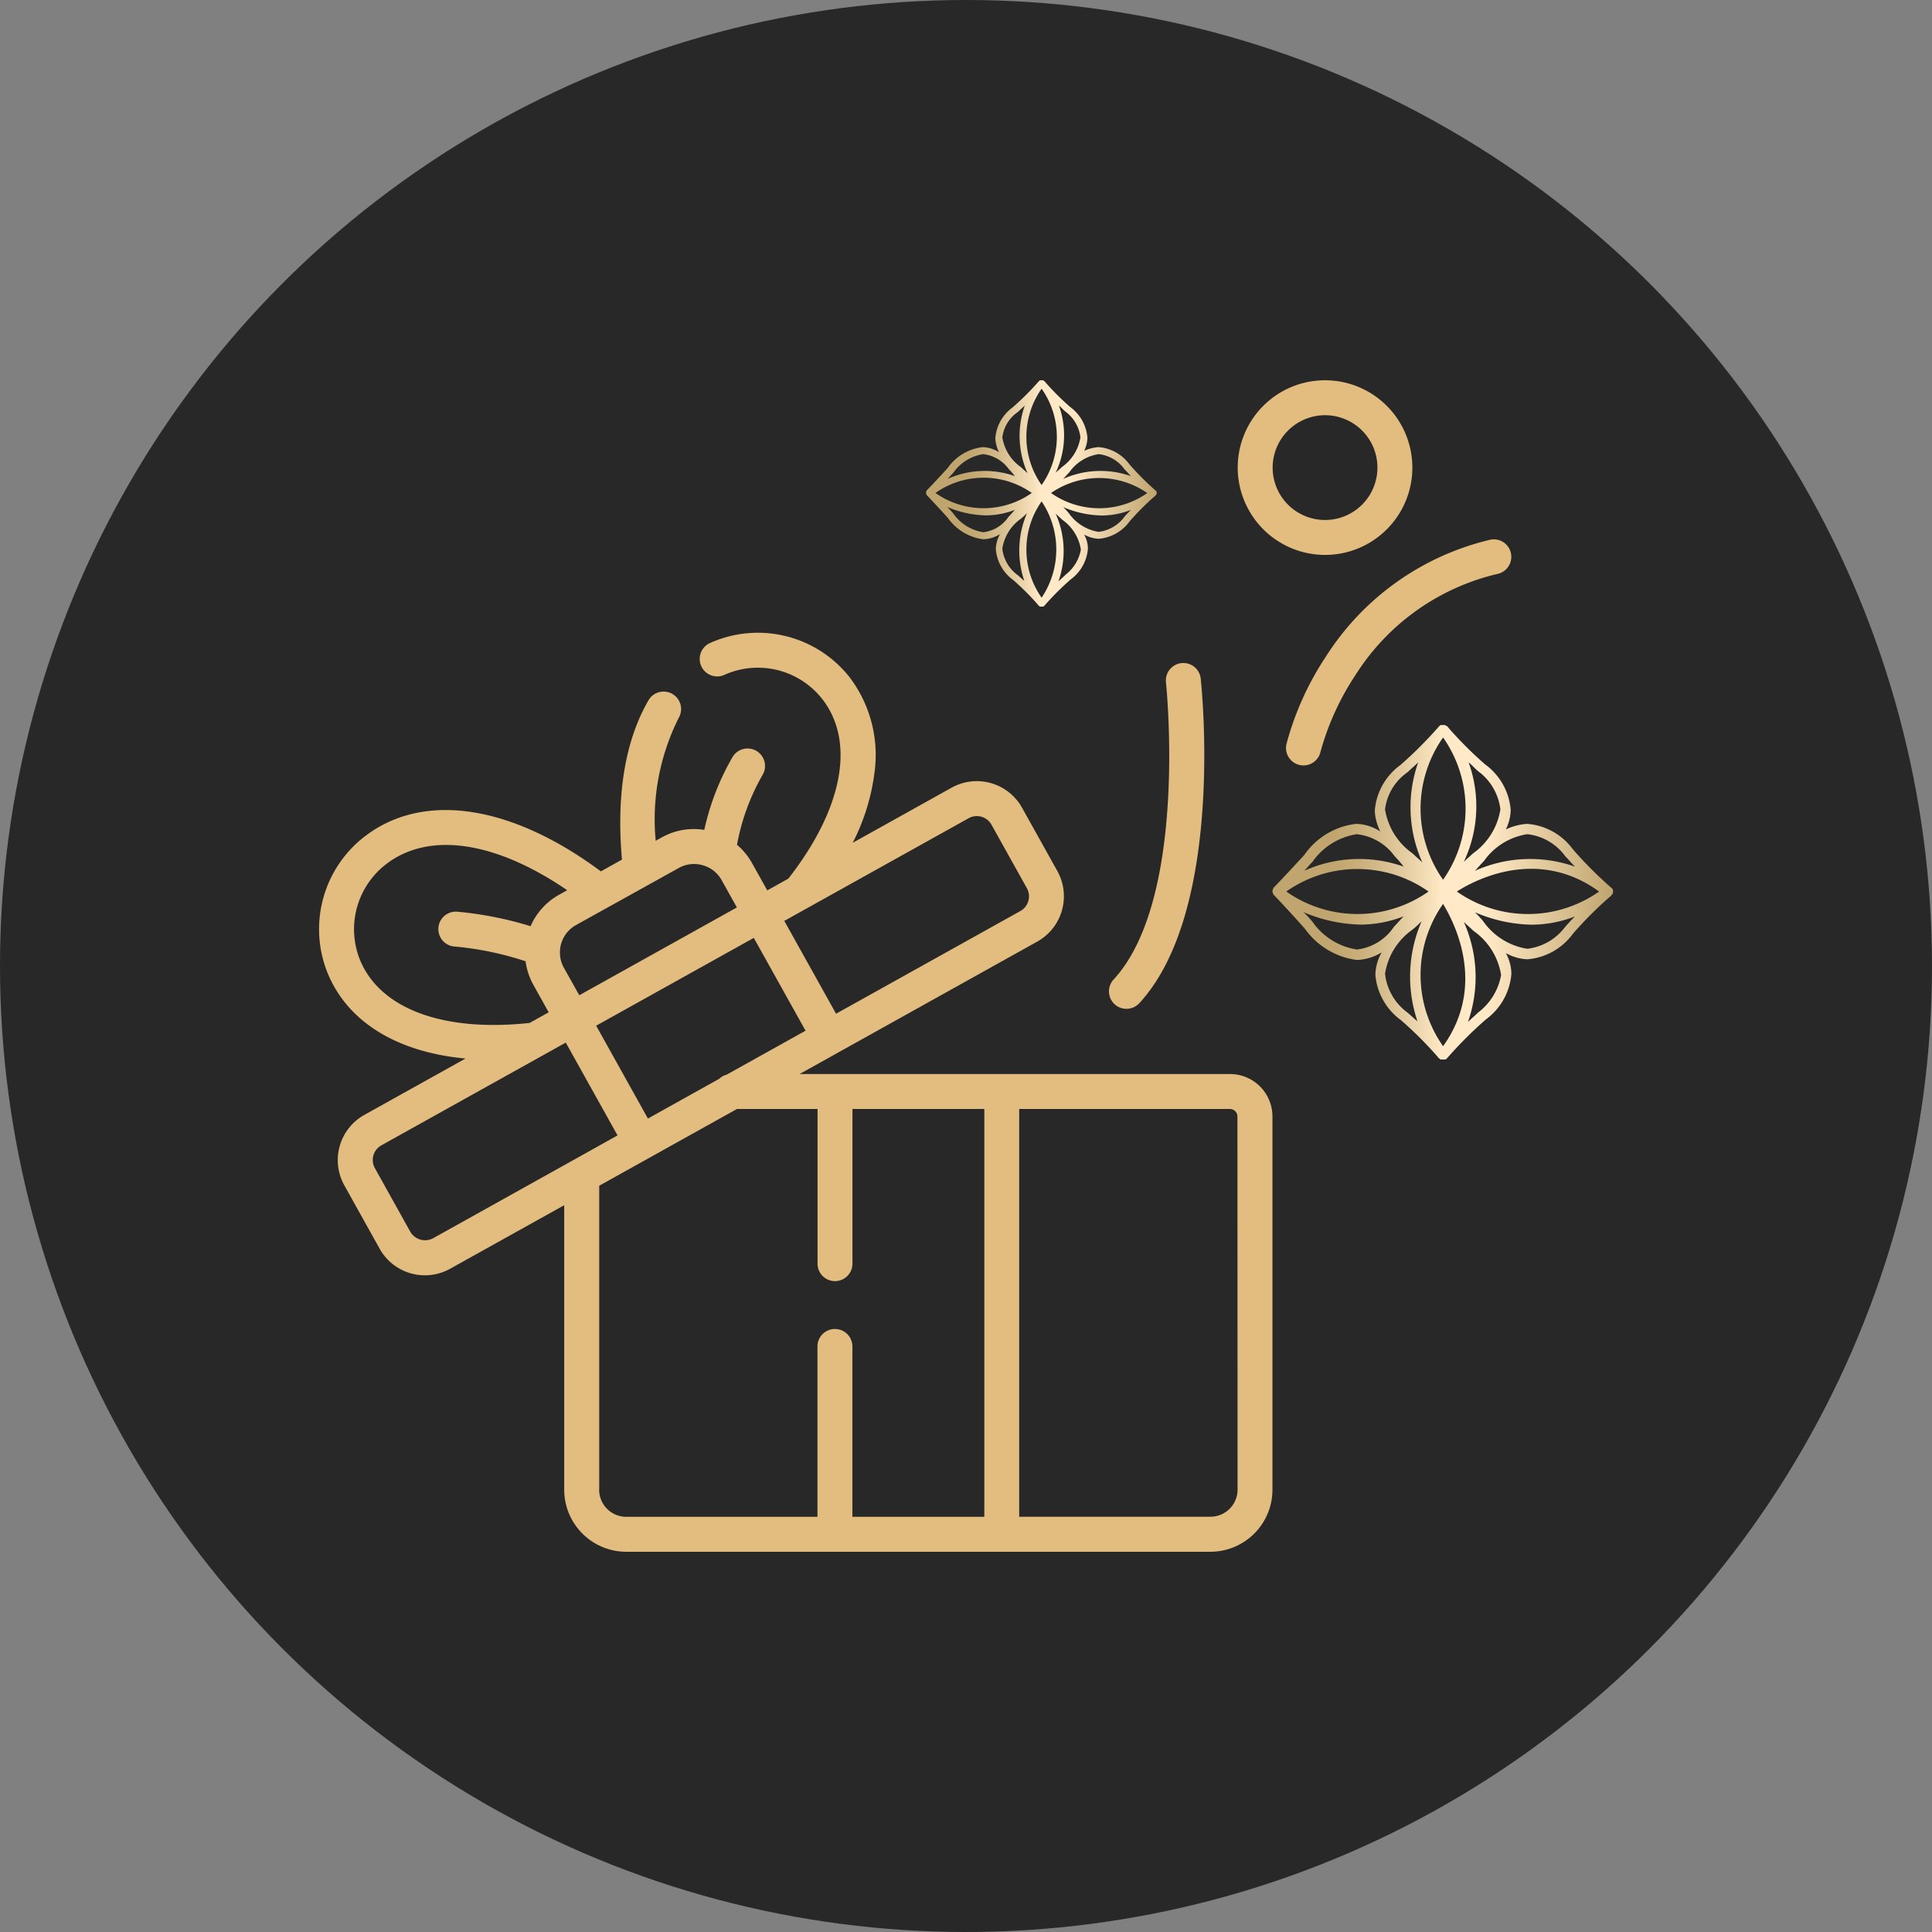
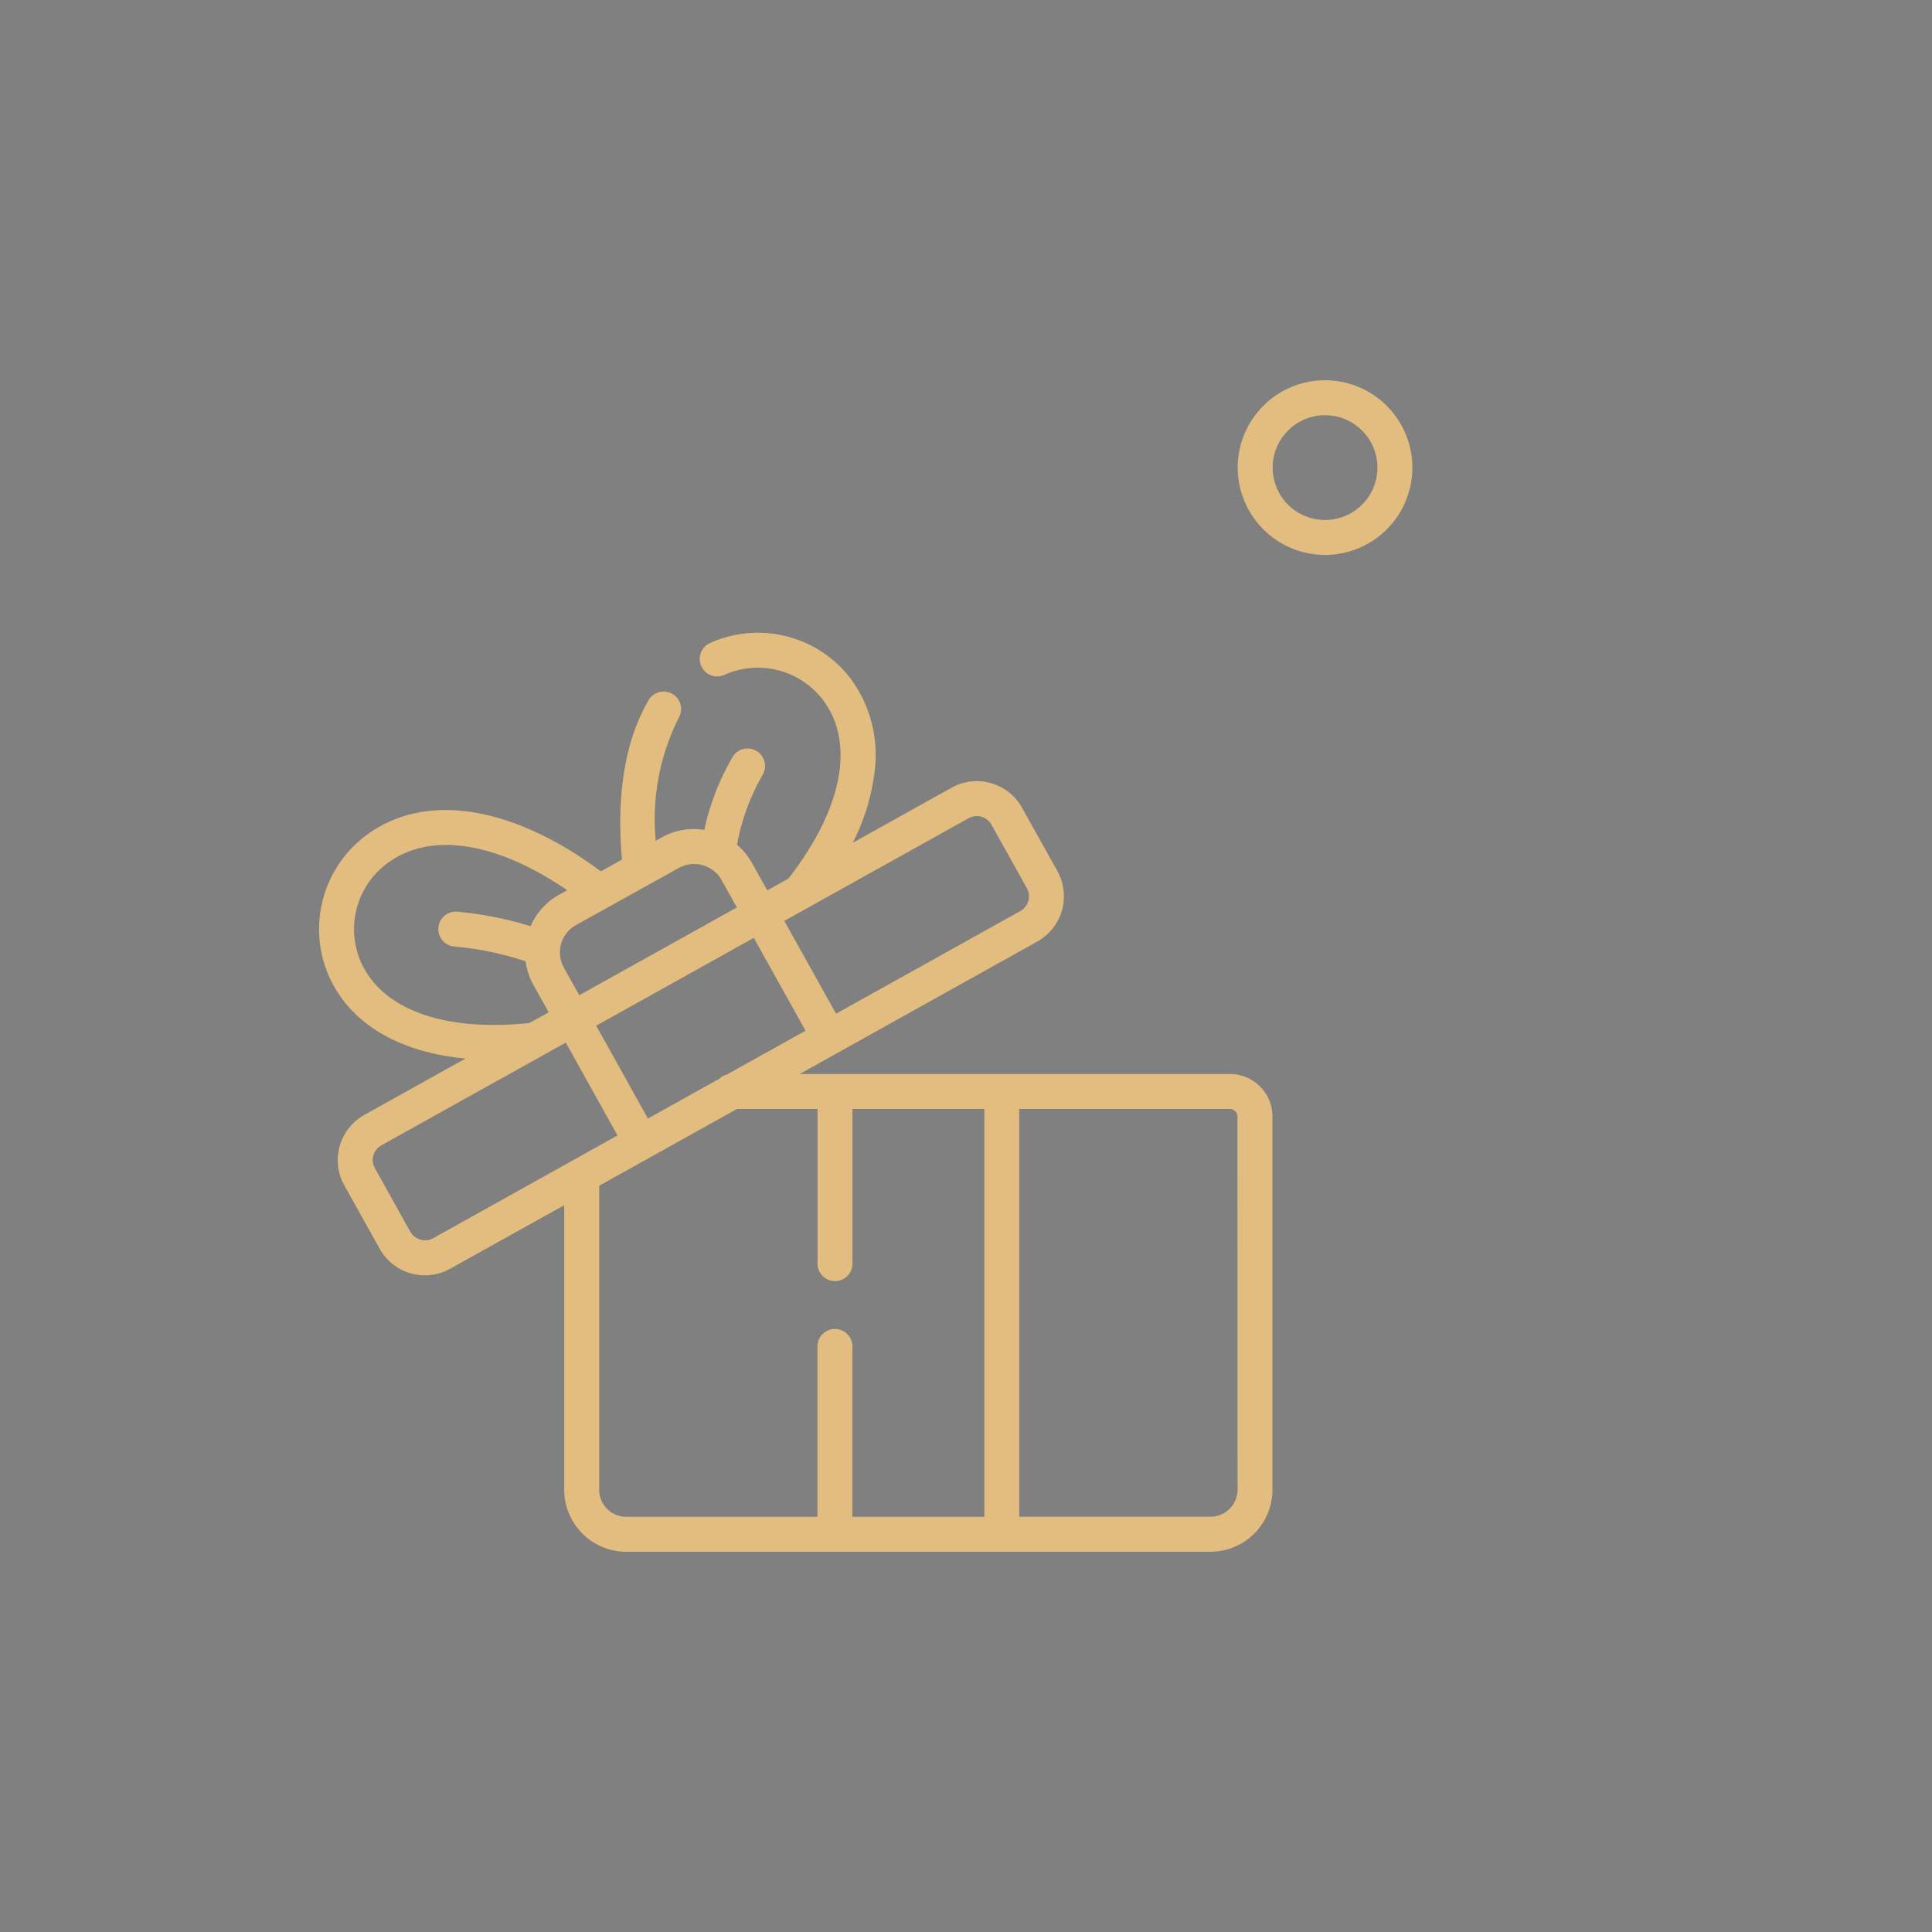
<svg xmlns="http://www.w3.org/2000/svg" width="110" height="110" viewBox="0 0 110 110">
  <rect x="0" y="0" width="110" height="110" fill="#808080" stroke="none" />
  <defs>
    <linearGradient id="linear-gradient" x1="-0.001" y1="0.499" x2="1.001" y2="0.499" gradientUnits="objectBoundingBox">
      <stop offset="0.178" stop-color="#c0a56e" />
      <stop offset="0.237" stop-color="#c7ac77" />
      <stop offset="0.337" stop-color="#d9c091" />
      <stop offset="0.463" stop-color="#f6e0ba" />
      <stop offset="0.496" stop-color="#ffe9c6" />
      <stop offset="0.627" stop-color="#ffe9c6" />
      <stop offset="0.998" stop-color="#c0a56e" />
    </linearGradient>
  </defs>
  <g id="Group_14430" data-name="Group 14430" transform="translate(-1330.21 -790.21)">
    <g id="Group_13174" data-name="Group 13174" transform="translate(1330 790)">
-       <circle id="Ellipse_63" data-name="Ellipse 63" cx="55" cy="55" r="55" transform="translate(0.21 0.21)" fill="#282828" />
      <g id="Group_45884" data-name="Group 45884" transform="translate(-8.387 -8.345)">
        <g id="Group_14352" data-name="Group 14352" transform="translate(26.76 30.206)">
          <path id="Path_7745" data-name="Path 7745" d="M51.871,138.052H27.364l13.54-7.546a2.953,2.953,0,0,0,1.139-4.005l-2.018-3.618a2.949,2.949,0,0,0-4.006-1.135l-5.632,3.139a11.984,11.984,0,0,0,1.227-3.9,7.331,7.331,0,0,0-1.383-5.5,6.645,6.645,0,0,0-8-1.96.995.995,0,0,0,.815,1.814,4.66,4.66,0,0,1,5.612,1.366c1.893,2.436,1.167,6.247-1.935,10.22l-1.2.669-.869-1.557A3.753,3.753,0,0,0,23.8,125a12.5,12.5,0,0,1,1.451-3.971.994.994,0,0,0-1.7-1.034,14.4,14.4,0,0,0-1.613,4.156,3.74,3.74,0,0,0-2.423.429l-.344.192a12.872,12.872,0,0,1,1.311-7,.994.994,0,1,0-1.721-1c-1.33,2.3-1.837,5.348-1.512,9.071l-1.2.67c-5.074-3.772-10.04-4.543-13.371-2.044A6.661,6.661,0,0,0,.47,132.251c1.133,2.831,3.968,4.555,7.872,4.919l-5.766,3.213a2.947,2.947,0,0,0-1.137,4l2.018,3.621a2.95,2.95,0,0,0,4.005,1.137h0l6.5-3.621v16.2a3.536,3.536,0,0,0,3.533,3.532H50.753a3.536,3.536,0,0,0,3.533-3.532V140.465a2.417,2.417,0,0,0-2.414-2.413Zm-33.143,2.535L15.782,135.3l8.974-5,2.947,5.285-4.487,2.5a.989.989,0,0,0-.422.235Zm18.261-17.1a.946.946,0,0,1,.463-.121.958.958,0,0,1,.836.489l2.017,3.616a.96.96,0,0,1-.371,1.3L29.44,134.618l-2.947-5.285Zm-16.5,2.831a1.763,1.763,0,0,1,.861-.224,1.817,1.817,0,0,1,.5.07,1.771,1.771,0,0,1,1.074.847l.869,1.556-8.974,5L13.943,132a1.759,1.759,0,0,1-.219-1c0-.01,0-.019,0-.029a1.819,1.819,0,0,1,.061-.329,1.77,1.77,0,0,1,.847-1.071Zm-18.169,5.2a4.669,4.669,0,0,1,1.556-5.455c2.439-1.83,6.207-1.248,10.256,1.524l-.462.258a3.738,3.738,0,0,0-1.622,1.79,20.374,20.374,0,0,0-4.182-.826.995.995,0,0,0-.217,1.977,18.05,18.05,0,0,1,4.114.846,3.748,3.748,0,0,0,.445,1.345l.87,1.561-1.086.605C7.054,135.677,3.445,134.33,2.317,131.512ZM6.5,147.4a.971.971,0,0,1-1.3-.367l-2.017-3.62a.955.955,0,0,1,.367-1.3l9.2-5.126a.965.965,0,0,0,.085-.047l1.216-.678,2.947,5.285-2.5,1.395-.016.009Zm9.455,14.314V144.412l7.844-4.371h4.586v8.807a.994.994,0,1,0,1.989,0v-8.807h7.508v23.221H30.37v-9.7a.994.994,0,1,0-1.989,0v9.7H17.495A1.545,1.545,0,0,1,15.951,161.719Zm36.345,0a1.545,1.545,0,0,1-1.544,1.543H39.867V140.041h12a.43.43,0,0,1,.425.424Z" transform="translate(-0.001 -98.552)" fill="#e2bd7f" />
-           <path id="Path_7746" data-name="Path 7746" d="M342.447,127.147c.013.122,1.275,12.282-2.982,16.9a.994.994,0,0,0,1.462,1.349c4.864-5.273,3.556-17.925,3.5-18.461a.995.995,0,1,0-1.978.214Z" transform="translate(-294.224 -109.928)" fill="#e2bd7f" />
-           <path id="Path_7747" data-name="Path 7747" d="M417.476,79.486a16.839,16.839,0,0,0-2.239,4.972.994.994,0,0,0,1.939.442,15.153,15.153,0,0,1,2-4.386,13.108,13.108,0,0,1,8.1-5.75.994.994,0,1,0-.462-1.935A15.241,15.241,0,0,0,417.476,79.486Z" transform="translate(-360.155 -63.744)" fill="#e2bd7f" />
-           <path id="Path_7750" data-name="Path 7750" d="M399.448,14.44a4.972,4.972,0,1,0-4.975-4.97A4.978,4.978,0,0,0,399.448,14.44Zm0-7.955a2.983,2.983,0,1,1-2.986,2.985,2.989,2.989,0,0,1,2.986-2.985Z" transform="translate(-342.166 -4.496)" fill="#e2bd7f" />
-           <path id="Path_7774" data-name="Path 7774" d="M14.825,11.616h0V11.59h0v-.027c0-.027-.027-.053-.053-.08a15.726,15.726,0,0,1-1.491-1.491,2.408,2.408,0,0,0-1.757-.985,2.227,2.227,0,0,0-.825.213,1.813,1.813,0,0,0,.186-.745A2.408,2.408,0,0,0,9.9,6.718,14.622,14.622,0,0,1,8.462,5.28a.026.026,0,0,0-.027-.027l-.027-.027H8.382L8.356,5.2H8.2c-.027,0-.053.027-.08.053A15.726,15.726,0,0,1,6.625,6.744,2.408,2.408,0,0,0,5.64,8.5a1.974,1.974,0,0,0,.213.8,1.819,1.819,0,0,0-.932-.293,2.815,2.815,0,0,0-2,1.2c-.586.639-1.092,1.171-1.171,1.251h0l-.027.027v.027c0,.027-.027.027-.027.053v.027h0v.027h0v.027h0c0,.027.027.027.027.053s0,.027.027.053c0,0,.586.612,1.2,1.3a2.906,2.906,0,0,0,2,1.2,1.909,1.909,0,0,0,.958-.293,1.858,1.858,0,0,0-.24.852,2.408,2.408,0,0,0,.985,1.757A14.622,14.622,0,0,1,8.09,18.006a.026.026,0,0,0,.027.027h0c.027.027.053.053.08.053h.16c.027,0,.053-.027.08-.053a15.726,15.726,0,0,1,1.491-1.491,2.408,2.408,0,0,0,.985-1.757,1.706,1.706,0,0,0-.213-.8,1.845,1.845,0,0,0,.825.24,2.408,2.408,0,0,0,1.757-.985A14.622,14.622,0,0,1,14.719,11.8a.026.026,0,0,0,.027-.027.368.368,0,0,0,.08-.106v-.027h0v-.027Zm-3.3-2.21a2.09,2.09,0,0,1,1.464.852c.133.133.24.266.373.4a5.2,5.2,0,0,0-3.86.16c.106-.106.213-.24.346-.373A2.51,2.51,0,0,1,11.524,9.406ZM9.261,6.638c.133.106.24.24.373.346a2.141,2.141,0,0,1,.852,1.464,2.562,2.562,0,0,1-1.065,1.7c-.106.106-.24.213-.346.319A4.991,4.991,0,0,0,9.261,6.638Zm-.985-.958a4.767,4.767,0,0,1,0,5.484A4.767,4.767,0,0,1,8.276,5.679ZM6.918,7.01c.133-.133.266-.24.4-.373a5.2,5.2,0,0,0,.16,3.86c-.106-.106-.24-.213-.373-.346a2.562,2.562,0,0,1-1.065-1.7A2.049,2.049,0,0,1,6.918,7.01ZM3.244,10.471a2.562,2.562,0,0,1,1.7-1.065,2.09,2.09,0,0,1,1.464.852,4.628,4.628,0,0,1,.346.4,5.139,5.139,0,0,0-3.834.16C3.031,10.711,3.138,10.578,3.244,10.471Zm4.473,1.145a4.767,4.767,0,0,1-5.484,0A4.767,4.767,0,0,1,7.717,11.616ZM4.948,13.852a2.562,2.562,0,0,1-1.7-1.065,4.76,4.76,0,0,0-.346-.373,5.891,5.891,0,0,0,2.21.479,4.652,4.652,0,0,0,1.651-.319c-.133.133-.24.266-.373.4A2,2,0,0,1,4.948,13.852Zm2.343,2.769c-.133-.106-.266-.24-.4-.346a2.137,2.137,0,0,1-.852-1.491A2.562,2.562,0,0,1,7.1,13.08a4.094,4.094,0,0,0,.346-.319A5.355,5.355,0,0,0,7.291,16.621Zm.985.958a4.767,4.767,0,0,1,0-5.484A4.919,4.919,0,0,1,8.276,17.58Zm1.358-1.3c-.133.133-.266.24-.4.373a5.2,5.2,0,0,0-.16-3.86c.106.106.24.213.373.346a2.562,2.562,0,0,1,1.065,1.7A2.32,2.32,0,0,1,9.634,16.275Zm3.354-3.3a2.141,2.141,0,0,1-1.464.852,2.562,2.562,0,0,1-1.7-1.065,4.094,4.094,0,0,0-.319-.346,5.774,5.774,0,0,0,2.21.479,4.652,4.652,0,0,0,1.651-.319A5.112,5.112,0,0,0,12.988,12.974Zm-4.18-1.358a4.82,4.82,0,0,1,5.484,0A4.767,4.767,0,0,1,8.808,11.616Z" transform="translate(32.866 -5.2)" fill="url(#linear-gradient)" />
-           <path id="Path_7775" data-name="Path 7775" d="M21.09,14.679h0v-.039h0V14.6c0-.039-.039-.079-.079-.118a23.232,23.232,0,0,1-2.2-2.2,3.557,3.557,0,0,0-2.6-1.455,3.29,3.29,0,0,0-1.219.315,2.679,2.679,0,0,0,.275-1.1,3.557,3.557,0,0,0-1.455-2.6A21.6,21.6,0,0,1,11.69,5.318a.039.039,0,0,0-.039-.039l-.039-.039h-.039L11.533,5.2H11.3c-.039,0-.079.039-.118.079a23.232,23.232,0,0,1-2.2,2.2,3.557,3.557,0,0,0-1.455,2.6,2.916,2.916,0,0,0,.315,1.18,2.687,2.687,0,0,0-1.377-.433,4.158,4.158,0,0,0-2.95,1.77c-.865.944-1.613,1.731-1.731,1.849h0l-.039.039v.039c0,.039-.039.039-.039.079v.039h0v.039h0v.039h0c0,.039.039.039.039.079s0,.039.039.079c0,0,.865.9,1.77,1.927a4.293,4.293,0,0,0,2.95,1.77,2.82,2.82,0,0,0,1.416-.433A2.744,2.744,0,0,0,7.56,19.4a3.557,3.557,0,0,0,1.455,2.6,21.6,21.6,0,0,1,2.124,2.124.039.039,0,0,0,.039.039h0c.039.039.079.079.118.079h.236c.039,0,.079-.039.118-.079a23.232,23.232,0,0,1,2.2-2.2,3.557,3.557,0,0,0,1.455-2.6,2.521,2.521,0,0,0-.315-1.18,2.726,2.726,0,0,0,1.219.354,3.557,3.557,0,0,0,2.6-1.455,21.6,21.6,0,0,1,2.124-2.124.039.039,0,0,0,.039-.039.543.543,0,0,0,.118-.157v-.039h0v-.039Zm-4.877-3.264a3.088,3.088,0,0,1,2.163,1.259c.2.2.354.393.551.59a7.681,7.681,0,0,0-5.7.236c.157-.157.315-.354.511-.551A3.708,3.708,0,0,1,16.213,11.414ZM12.87,7.324c.2.157.354.354.551.511A3.163,3.163,0,0,1,14.679,10a3.785,3.785,0,0,1-1.573,2.517c-.157.157-.354.315-.511.472A7.374,7.374,0,0,0,12.87,7.324ZM11.415,5.908a7.042,7.042,0,0,1,0,8.1A7.042,7.042,0,0,1,11.415,5.908ZM9.409,7.874c.2-.2.393-.354.59-.551a7.681,7.681,0,0,0,.236,5.7c-.157-.157-.354-.315-.551-.511A3.785,3.785,0,0,1,8.111,10,3.026,3.026,0,0,1,9.409,7.874ZM3.981,12.987A3.785,3.785,0,0,1,6.5,11.414a3.088,3.088,0,0,1,2.163,1.259,6.837,6.837,0,0,1,.511.59,7.593,7.593,0,0,0-5.664.236C3.667,13.341,3.824,13.145,3.981,12.987Zm6.608,1.691a7.042,7.042,0,0,1-8.1,0A7.042,7.042,0,0,1,10.589,14.679Zm-4.09,3.3a3.785,3.785,0,0,1-2.517-1.573,7.032,7.032,0,0,0-.511-.551,8.7,8.7,0,0,0,3.264.708,6.872,6.872,0,0,0,2.438-.472c-.2.2-.354.393-.551.59A2.956,2.956,0,0,1,6.5,17.982Zm3.461,4.09c-.2-.157-.393-.354-.59-.511a3.157,3.157,0,0,1-1.259-2.2,3.785,3.785,0,0,1,1.573-2.517,6.048,6.048,0,0,0,.511-.472A7.911,7.911,0,0,0,9.959,22.073Zm1.455,1.416a7.042,7.042,0,0,1,0-8.1C12.083,16.488,13.892,20.028,11.415,23.489Zm2.006-1.927c-.2.2-.393.354-.59.551a7.681,7.681,0,0,0-.236-5.7c.157.157.354.315.551.511a3.785,3.785,0,0,1,1.573,2.517A3.427,3.427,0,0,1,13.42,21.561Zm4.956-4.877a3.163,3.163,0,0,1-2.163,1.259A3.785,3.785,0,0,1,13.7,16.37a6.048,6.048,0,0,0-.472-.511,8.53,8.53,0,0,0,3.264.708,6.872,6.872,0,0,0,2.438-.472A7.551,7.551,0,0,0,18.376,16.685ZM12.2,14.679c1.1-.708,4.641-2.517,8.1,0A7.042,7.042,0,0,1,12.2,14.679Z" transform="translate(52.584 14.43)" fill="url(#linear-gradient)" />
+           <path id="Path_7750" data-name="Path 7750" d="M399.448,14.44a4.972,4.972,0,1,0-4.975-4.97A4.978,4.978,0,0,0,399.448,14.44m0-7.955a2.983,2.983,0,1,1-2.986,2.985,2.989,2.989,0,0,1,2.986-2.985Z" transform="translate(-342.166 -4.496)" fill="#e2bd7f" />
        </g>
      </g>
    </g>
  </g>
</svg>